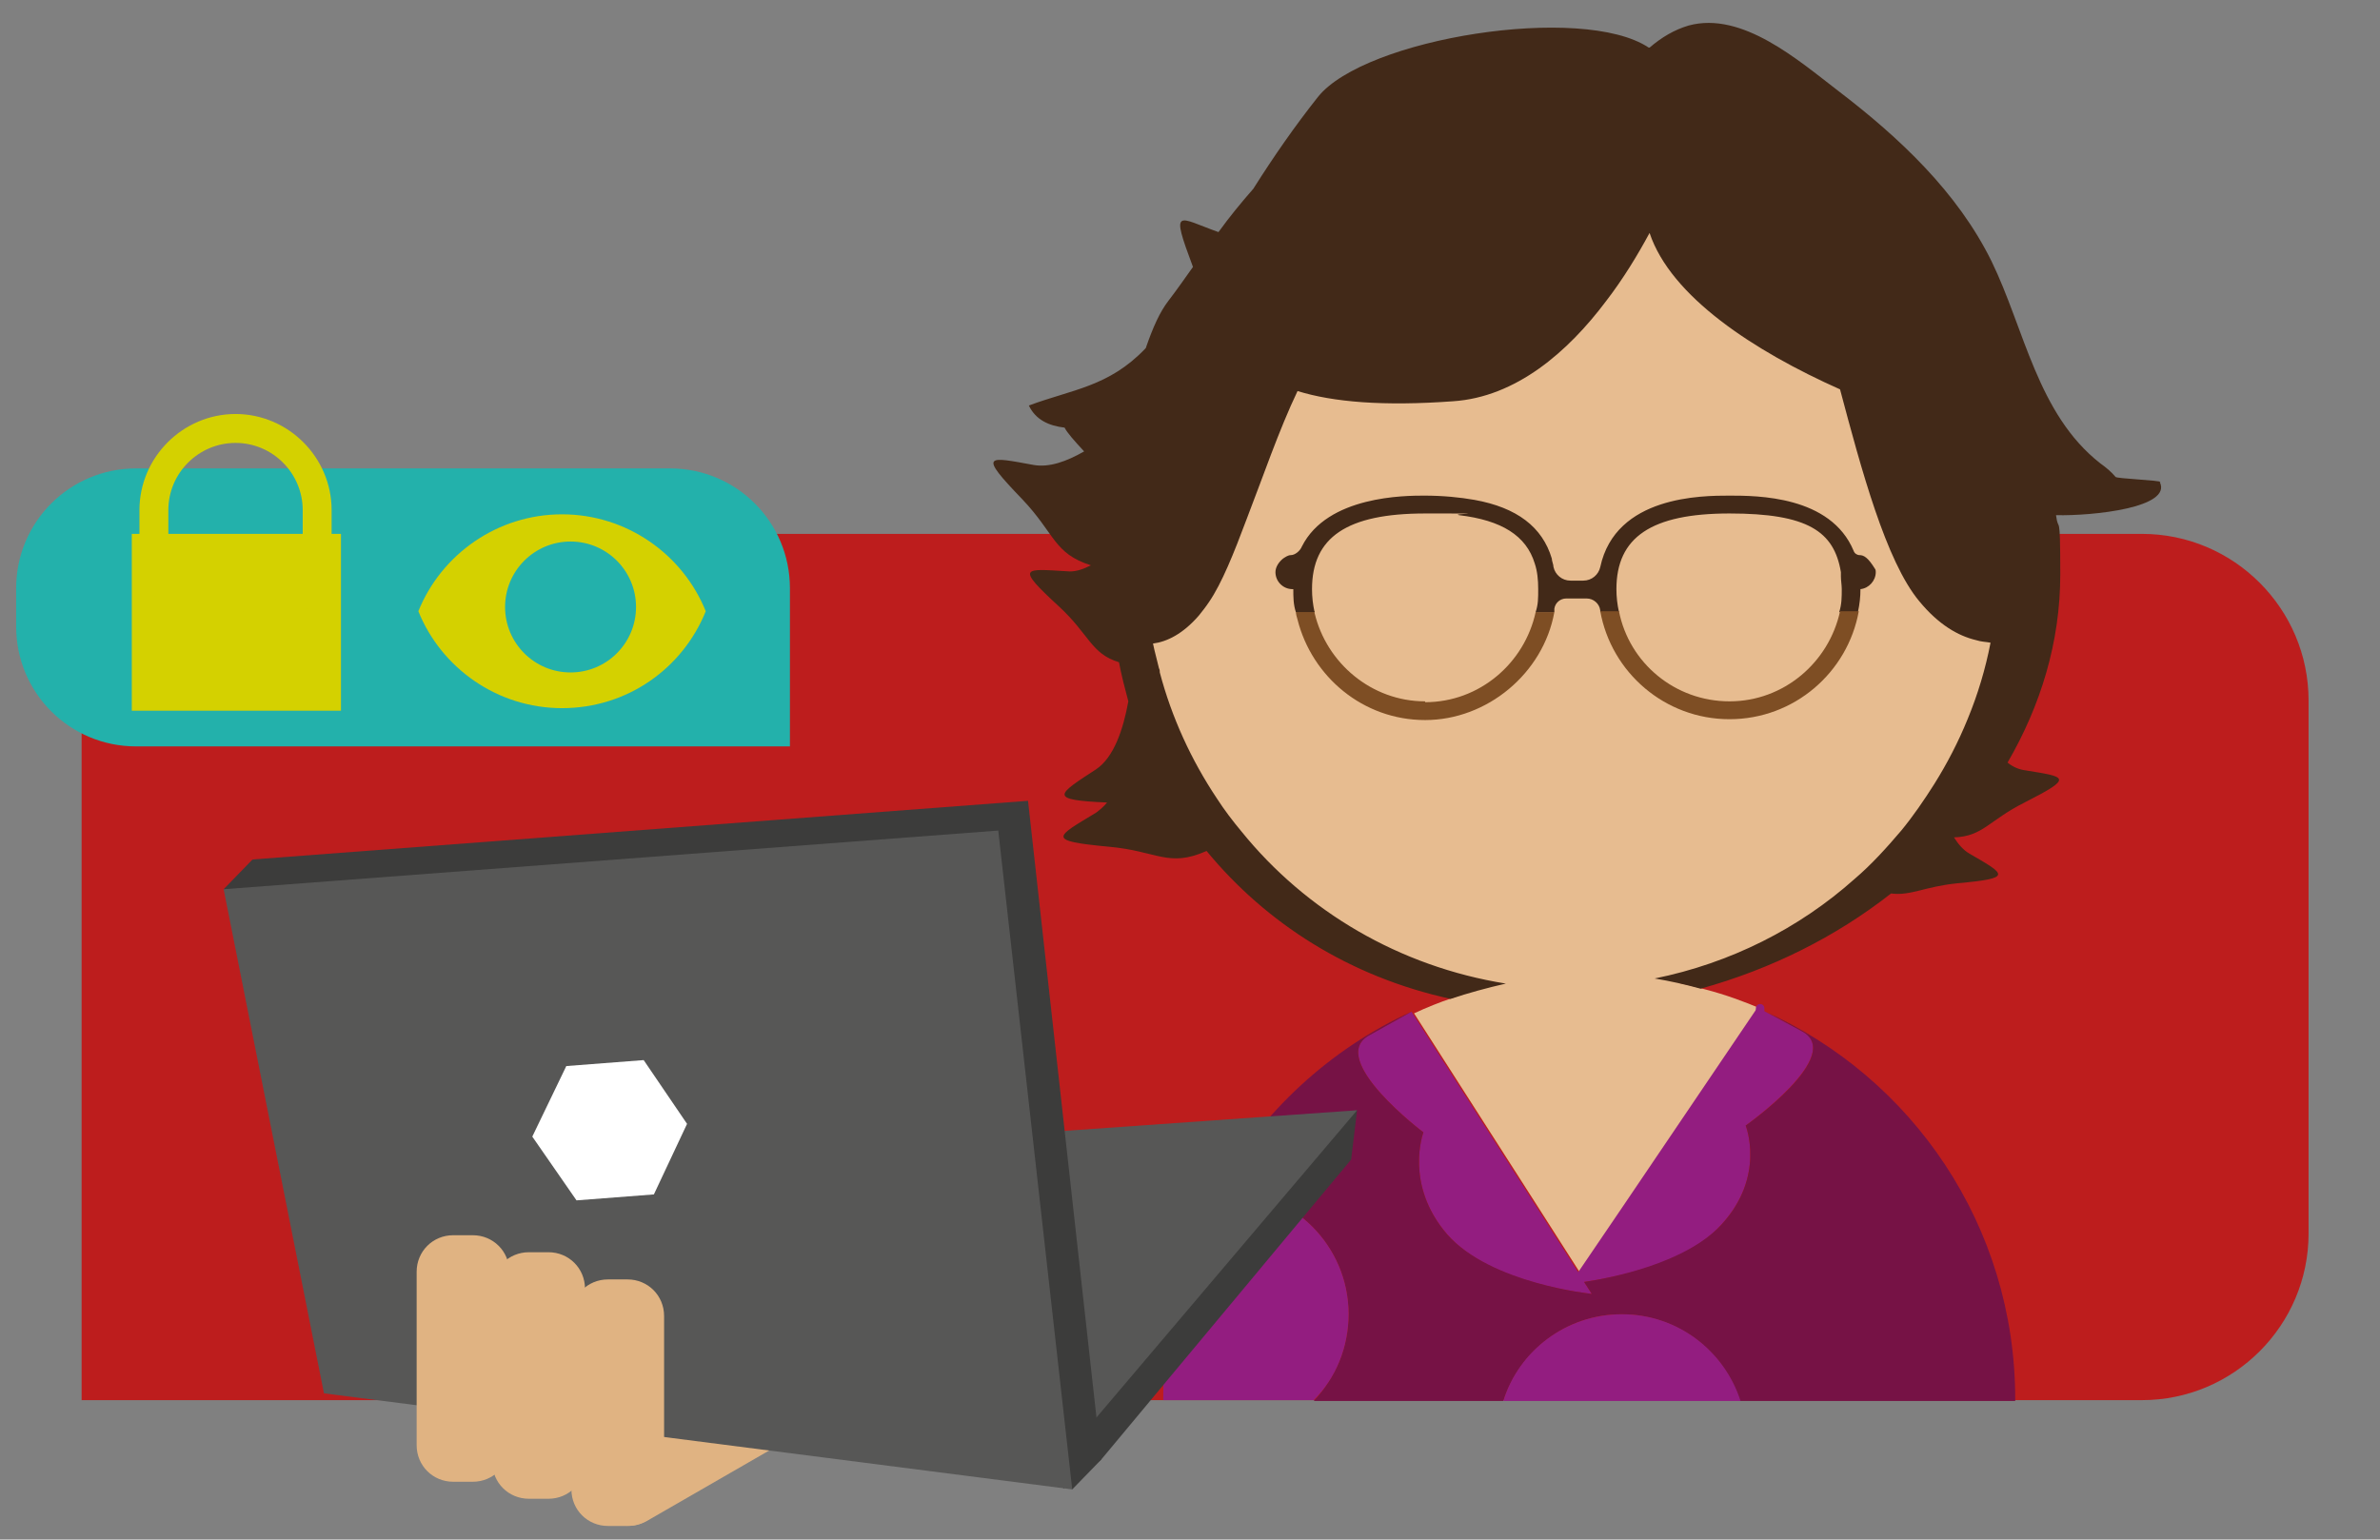
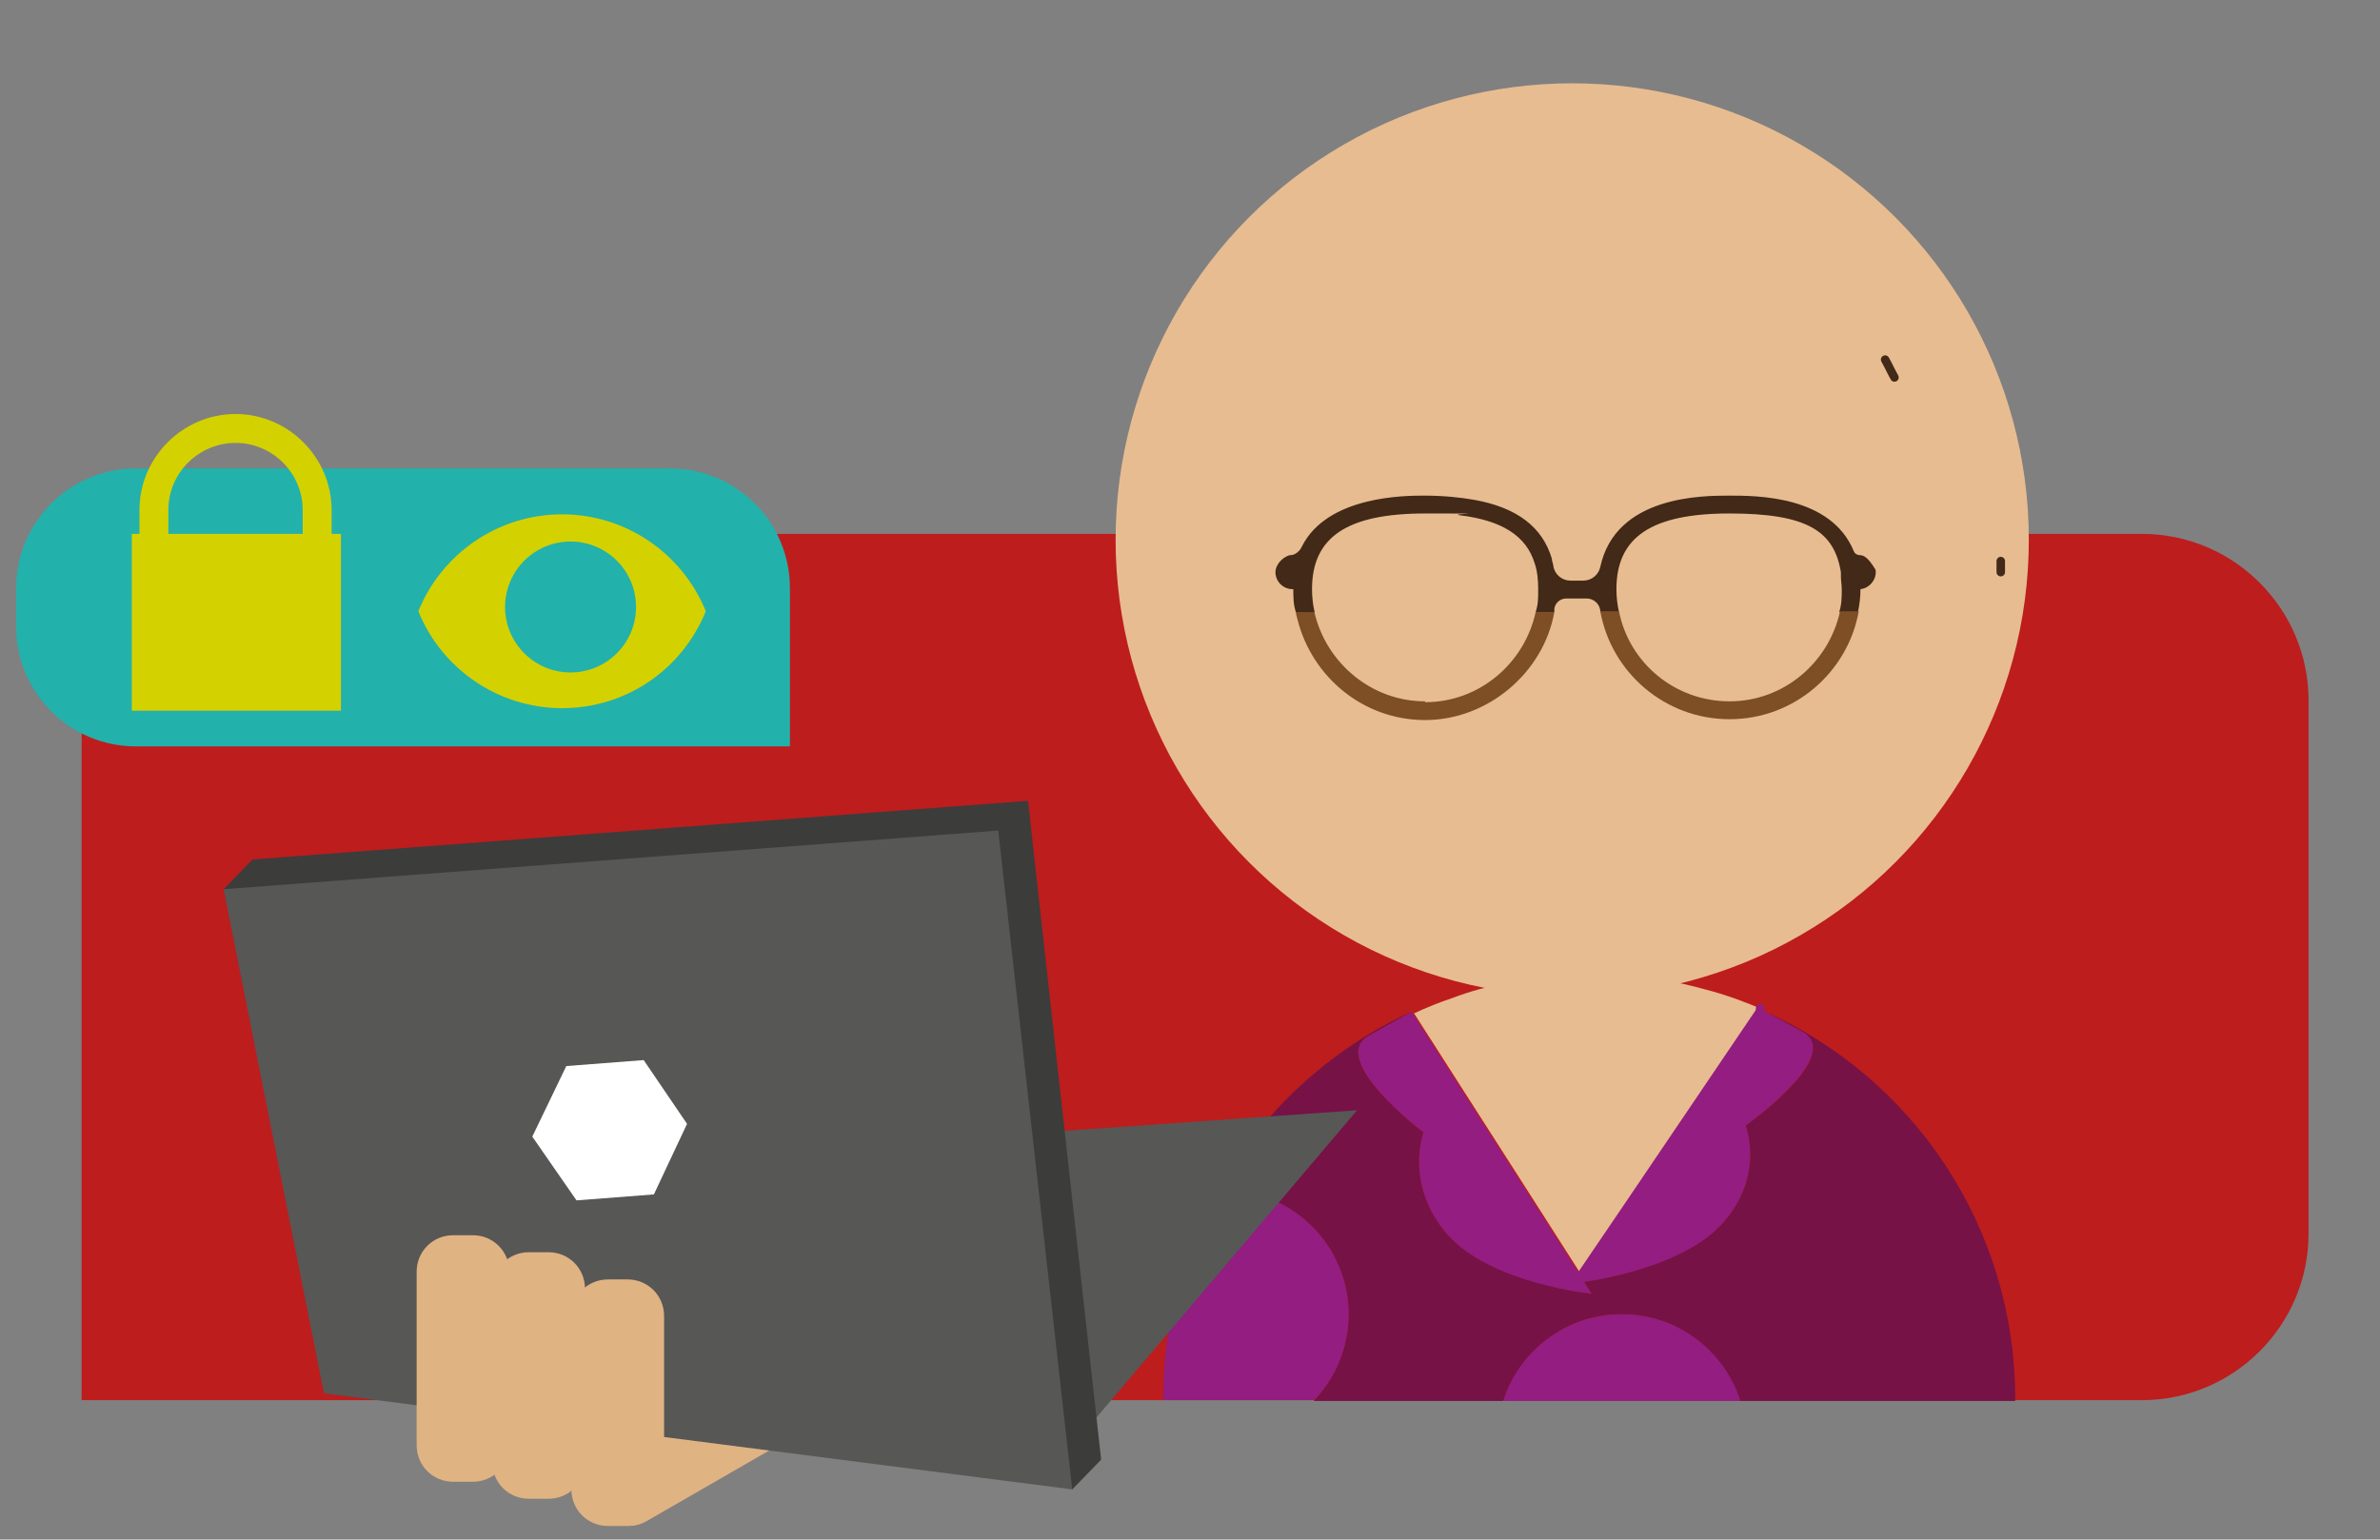
<svg xmlns="http://www.w3.org/2000/svg" id="Layer_2" version="1.1" viewBox="0 0 279.9 181.1">
  <rect x="0" y="0" width="279.9" height="181.1" fill="#808080" stroke="none" />
  <defs>
    <style>
      .st0, .st1, .st2 {
        fill: none;
      }

      .st3 {
        fill: #3c3c3b;
      }

      .st4 {
        fill: #e0b382;
      }

      .st1 {
        stroke: #931d80;
      }

      .st1, .st2 {
        stroke-linecap: round;
        stroke-linejoin: round;
      }

      .st5 {
        fill: #422918;
      }

      .st6 {
        clip-path: url(#clippath-1);
      }

      .st7 {
        fill: #bd1d1d;
      }

      .st8 {
        fill: #575756;
      }

      .st9 {
        fill: #fff;
      }

      .st2 {
        stroke: #422918;
      }

      .st10 {
        fill: #23b1ab;
      }

      .st11 {
        fill: #d4d100;
      }

      .st12 {
        fill: #7e4e24;
      }

      .st13 {
        fill: #931d80;
      }

      .st14 {
        fill: #e7bc90;
      }

      .st15 {
        clip-path: url(#clippath);
      }

      .st16 {
        fill: #761245;
      }
    </style>
    <clipPath id="clippath">
      <rect class="st0" x="26.3" y="94.2" width="133.4" height="85.3" />
    </clipPath>
    <clipPath id="clippath-1">
      <rect class="st0" x="26.3" y="94.2" width="133.4" height="85.3" />
    </clipPath>
  </defs>
  <path class="st7" d="M29.2,62.8h222.7c10.8,0,19.6,8.8,19.6,19.6v62.7c0,10.8-8.8,19.6-19.6,19.6H9.6v-82.4c0-10.8,8.8-19.6,19.6-19.6Z" />
  <circle class="st14" cx="184.9" cy="63.5" r="53.7" />
  <g>
    <path class="st14" d="M218.3,103.3c2-1.8,3.8-3.7,5.5-5.7,1.4-1.7,2.8-3.6,3.9-5.5,1.5-2.4,2.8-5,3.9-7.6,1.2-2.9,2.1-5.9,2.7-9,0,0,0,0,0,0-.6,0-1.1-.1-1.7-.3-2.1-.5-4.4-1.9-6.7-4.6-3.9-4.7-6.8-15.6-9.3-24.9-10.1-4.5-19.9-11-22.4-18.4-1.4,2.6-3.1,5.4-5.1,8-4.6,6-10.7,11.3-18,11.8-8.2.6-14.1,0-18.3-1.2-2.2,4.6-4.2,10.2-6,15.1-1.5,4-2.9,7.5-4.4,9.7-.4.6-.8,1.1-1.2,1.6-1.9,2.2-3.8,3.1-5.4,3.3.2,1,.4,1.9.7,2.9,0,.2,0,.3.1.5,1.4,5.3,3.7,10.3,6.7,14.8.9,1.3,1.9,2.6,2.9,3.9,7.7,9.4,18.6,15.9,31.1,17.9-2.2.4-4.4,1-6.5,1.8-1.5.5-3,1.1-4.5,1.8l14.4,22.5,5.3,8.3,5.3-7.8,15.9-23.5c-2.1-.9-4.3-1.7-6.6-2.3-1.8-.5-3.6-.9-5.4-1.2,8.9-1.8,17-5.9,23.5-11.7ZM150.9,65.6c.3-.2.6-.4.9-.4.5,0,1.1-.6,1.3-1,3-6,11.3-6,14.4-6s4.2.2,5.9.5c4.9.9,7.9,3.2,9.1,6.9,0,.3.2.6.2,1,.2.9,1,1.6,2,1.6h1.5c1,0,1.8-.7,2-1.6,1.7-8.4,11.7-8.4,15.2-8.4s11.9,0,14.6,6.5c.1.3.4.5.7.5.5,0,1,.4,1.8,1.6,0,.1.1.3.1.4,0,1-.8,1.9-1.8,2,0,.9,0,1.8-.3,2.7-1.3,7.2-7.6,12.7-15.2,12.7s-13.9-5.5-15.2-12.7c0,0,0-.2,0-.2-.1-.8-.8-1.4-1.6-1.4h-2.4c-.7,0-1.3.5-1.4,1.2,0,.1,0,.3,0,.4-1.3,7.2-7.6,12.7-15.2,12.7s-13.3-5-15-11.8c0-.3-.2-.7-.2-1-.2-.9-.3-1.8-.3-2.7,0,0,0,0,0,0-1.1,0-2-.9-2-2,0-.6.4-1.2.9-1.6Z" />
    <path class="st2" d="M235.3,66c0,.4,0,.8,0,1.3" />
-     <path class="st5" d="M254.1,56.7c0-.2-5.2-.4-5.3-.6-.5-.6-1.1-1.1-1.8-1.6-7.4-5.8-8.9-15.8-12.8-23.8-4-8.1-10.8-14.5-18-20-4.7-3.6-11.3-9.4-17.6-7.7-1.7.5-3.2,1.4-4.6,2.6,0,0,0,0-.1,0-7.8-5.2-33.4-1.1-38.9,5.8-2.7,3.4-5.2,7-7.6,10.8-1.4,1.6-2.8,3.3-4.1,5.1-4.8-1.7-5.7-3.1-3,4.1-1,1.4-1.9,2.7-2.9,4-1,1.3-1.8,3.1-2.6,5.4,0,0,0,.1-.1.2-4.3,4.5-8.6,4.8-13.7,6.7.8,1.7,2.4,2.4,4.2,2.6.3.6,1.1,1.5,2.3,2.8-2.1,1.2-4.1,1.9-5.9,1.6-5.5-1-6.6-1.4-1.4,4,3.9,4.1,3.7,6.4,8.1,7.8-1,.5-1.9.8-2.8.7-5.1-.3-6.1-.6-1,4.1,3.6,3.3,3.8,5.6,7.1,6.6.3,1.6.7,3.1,1.1,4.6-.6,3.3-1.7,6.6-3.8,8-4.6,3-5.7,3.6,1.3,3.9-.4.5-.9.9-1.3,1.2-4.8,2.9-5.9,3.3,1.5,4,5.7.5,7,2.5,11.5.5,7,8.5,16.8,14.8,28.7,17.4,2.1-.7,4.3-1.3,6.5-1.8-12.5-2-23.5-8.5-31.1-17.9-1-1.2-2-2.5-2.9-3.9-3-4.5-5.3-9.5-6.7-14.8,0-.2,0-.3-.1-.5-.2-.9-.5-1.9-.7-2.9,1.6-.2,3.5-1.1,5.4-3.3.4-.5.8-1,1.2-1.6,1.5-2.2,2.9-5.7,4.4-9.7,1.9-4.9,3.8-10.5,6-15.1,4.2,1.3,10.1,1.8,18.3,1.2,7.4-.5,13.5-5.8,18-11.8,2-2.6,3.7-5.4,5.1-8,2.5,7.5,12.3,13.9,22.4,18.4,2.5,9.4,5.4,20.2,9.3,24.9,2.3,2.8,4.6,4.1,6.7,4.6.6.2,1.2.2,1.7.3,0,0,0,0,0,0-.6,3.1-1.5,6.1-2.7,9-1.1,2.7-2.4,5.2-3.9,7.6-1.2,1.9-2.5,3.8-3.9,5.5-1.7,2-3.5,4-5.5,5.7-6.5,5.8-14.6,9.9-23.5,11.7,1.8.3,3.6.7,5.4,1.2,8.3-2.3,15.9-6.1,22.4-11.2,2.3.3,3.9-.8,7.8-1.2,6.6-.6,5.7-1,1.4-3.5-.7-.4-1.3-1.1-1.8-1.9,3.4-.1,4.1-2,8.3-4.1,5.9-3,4.9-3,0-3.8-.7-.1-1.4-.4-2-.9,3.9-6.7,6.2-14.2,6.2-22.1s-.2-4.7-.5-7c4.4.1,13.7-.9,12.2-3.9Z" />
    <path class="st13" d="M185.7,149.8l-5.3-8.3-14.4-22.5-5,2.8c-5,2.8,6.4,11.4,6.4,11.4,0,0-2.3,6.1,2.8,12,5.1,5.9,17,7,17,7l-.9-1.4c3.4-.5,12-2.1,16.1-6.7,5.3-5.7,2.9-11.7,2.9-11.7,0,0,11.8-8.4,6.6-11.1-2.6-1.4-3.9-2.1-4.5-2.4-.7-.4-.7-.4-.7-.4h0s-15.9,23.5-15.9,23.5l-5.3,7.8ZM207,119.7c0-.4,0-.7,0-1.1,0,.4,0,.7,0,1.1Z" />
    <path class="st1" d="M207,119.7c0-.4,0-.7,0-1.1" />
    <path class="st2" d="M222.8,44.4c-.4-.7-.7-1.4-1.1-2.1" />
    <path class="st14" d="M167.6,82.5c6.4,0,11.8-4.5,13-10.6.2-.9.3-1.8.3-2.7s-.1-2.1-.4-3c-1-3.2-3.9-5.1-8.9-5.7-1.2-.1-2.5-.2-4-.2-9.2,0-13.3,2.7-13.3,8.9s0,1.8.3,2.7c0,0,0,.1,0,.2,1.3,5.9,6.6,10.4,13,10.4Z" />
    <path class="st14" d="M203.4,82.5c6.4,0,11.8-4.5,13-10.6.2-.9.3-1.8.3-2.7s0-1-.1-1.5c0-.2,0-.3,0-.5-.9-4.7-5-6.9-13.1-6.9s-13.3,2.7-13.3,8.9,0,1.8.3,2.7c1.3,6,6.6,10.6,13,10.6Z" />
    <path class="st12" d="M167.6,82.5c-6.3,0-11.6-4.5-13-10.4,0,0,0-.1,0-.2h-2.2c0,.3.1.7.2,1,1.7,6.7,7.7,11.8,15,11.8s13.9-5.5,15.2-12.7h-2.2c-1.3,6-6.6,10.6-13,10.6Z" />
    <path class="st5" d="M152.1,69.3s0,0,0,0c0,.9,0,1.8.3,2.7h2.2c-.2-.9-.3-1.8-.3-2.7,0-6.1,4.1-8.9,13.3-8.9s2.8,0,4,.2c5,.6,7.9,2.4,8.9,5.7.3.9.4,1.9.4,3s0,1.8-.3,2.7h2.2c0-.1,0-.3,0-.4.1-.7.7-1.2,1.4-1.2h2.4c.8,0,1.5.6,1.6,1.4,0,0,0,.2,0,.2h2.2c-.2-.9-.3-1.8-.3-2.7,0-6.1,4.1-8.9,13.3-8.9s12.3,2.1,13.1,6.9c0,.2,0,.3,0,.5,0,.5.1,1,.1,1.5,0,.9,0,1.8-.3,2.7h2.2c.2-.9.3-1.8.3-2.7,1-.1,1.8-1,1.8-2,0-.1,0-.3-.1-.4-.8-1.3-1.3-1.6-1.8-1.6-.3,0-.6-.2-.7-.5-2.7-6.5-11.4-6.5-14.6-6.5s-13.4,0-15.2,8.4c-.2.9-1,1.6-2,1.6h-1.5c-1,0-1.8-.7-2-1.6,0-.3-.2-.7-.2-1-1.1-3.7-4.1-6-9.1-6.9-1.7-.3-3.7-.5-5.9-.5s-11.4,0-14.4,6c-.2.5-.8,1-1.3,1-.3,0-.6.2-.9.4-.5.4-.9,1-.9,1.6,0,1.1.9,2,2,2Z" />
    <path class="st12" d="M203.4,82.5c-6.4,0-11.8-4.5-13-10.6h-2.2c1.3,7.2,7.6,12.7,15.2,12.7s13.9-5.5,15.2-12.7h-2.2c-1.3,6-6.6,10.6-13,10.6Z" />
  </g>
  <g>
    <path class="st16" d="M158.6,154.6c0,4-1.6,7.5-4.1,10.2h22.3c1.9-5.9,7.4-10.2,13.9-10.2s12.1,4.3,13.9,10.2h32.4v-.2c0-20.4-12.1-37.9-29.6-45.7.7.3,1.9,1,4.5,2.4,5.2,2.8-6.6,11.1-6.6,11.1,0,0,2.4,6-2.9,11.7-4.2,4.5-12.8,6.2-16.1,6.7l.9,1.4s-11.9-1.2-17-7c-5.1-5.9-2.8-12-2.8-12,0,0-11.4-8.6-6.4-11.4l5-2.8c-9.6,4.4-17.6,11.8-22.8,21,.3,0,.5,0,.8,0,8.1,0,14.6,6.6,14.6,14.6Z" />
    <path class="st13" d="M158.6,154.6c0-8.1-6.6-14.6-14.6-14.6s-.5,0-.8,0c-4.1,7.3-6.4,15.6-6.4,24.5v.2h17.7c2.6-2.6,4.1-6.2,4.1-10.2Z" />
    <path class="st13" d="M190.7,154.6c-6.5,0-12.1,4.3-13.9,10.2h27.9c-1.9-5.9-7.4-10.2-13.9-10.2Z" />
  </g>
  <g id="Illustratie_134">
    <g class="st15">
      <g class="st6">
        <path class="st4" d="M69,175.3l1.2,2c1.2,2.1,3.8,2.8,5.9,1.6l17.7-10.2c2.1-1.2,2.8-3.8,1.6-5.9l-1.2-2c-1.2-2.1-3.8-2.8-5.9-1.6l-17.7,10.2c-2.1,1.2-2.8,3.8-1.6,5.9" />
-         <polygon class="st3" points="129.5 171.7 158.9 136.4 159.6 130.6 99.1 142.1 125.1 175.1 129.5 171.7" />
        <polygon class="st8" points="126.1 170.1 159.6 130.6 114.2 133.8 126.1 170.1" />
        <polygon class="st3" points="41.6 160.5 129.5 171.7 120.9 94.2 29.7 101.1 41.6 160.5" />
        <polygon class="st3" points="129.5 171.7 126.1 175.2 117.9 165 129.5 171.7" />
        <polygon class="st3" points="29.7 101.1 26.3 104.6 35.5 112.3 34.9 107.2 29.7 101.1" />
        <polygon class="st8" points="38.1 163.9 126.1 175.2 117.4 97.7 26.3 104.6 38.1 163.9" />
        <path class="st4" d="M71.5,179.5h2.3c2.4,0,4.3-1.9,4.3-4.3v-20.4c0-2.4-1.9-4.3-4.3-4.3h-2.3c-2.4,0-4.3,1.9-4.3,4.3v20.4c0,2.4,1.9,4.3,4.3,4.3" />
        <path class="st4" d="M62.2,176.3h2.3c2.4,0,4.3-1.9,4.3-4.3v-20.4c0-2.4-1.9-4.3-4.3-4.3h-2.3c-2.4,0-4.3,1.9-4.3,4.3v20.4c0,2.4,1.9,4.3,4.3,4.3" />
        <path class="st4" d="M53.3,174.3h2.3c2.4,0,4.3-1.9,4.3-4.3v-20.4c0-2.4-1.9-4.3-4.3-4.3h-2.3c-2.4,0-4.3,1.9-4.3,4.3v20.4c0,2.4,1.9,4.3,4.3,4.3" />
        <polygon class="st9" points="76.9 140.5 67.8 141.2 62.6 133.7 66.6 125.4 75.7 124.7 80.8 132.2 76.9 140.5" />
      </g>
    </g>
  </g>
  <path class="st10" d="M16,55.1h62.8c7.8,0,14.1,6.3,14.1,14.1v18.6H16c-7.8,0-14.1-6.3-14.1-14.1v-4.5c0-7.8,6.3-14.1,14.1-14.1Z" />
  <rect class="st11" x="15.5" y="62.8" width="24.6" height="20.8" />
  <path class="st11" d="M27.7,75.4c-6.2,0-11.3-5.1-11.3-11.3v-4.1c0-6.2,5.1-11.3,11.3-11.3s11.3,5.1,11.3,11.3v4.1c0,6.2-5.1,11.3-11.3,11.3ZM27.7,52.1c-4.3,0-7.9,3.5-7.9,7.9v4.1c0,4.3,3.5,7.9,7.9,7.9s7.9-3.5,7.9-7.9v-4.1c0-4.3-3.5-7.9-7.9-7.9Z" />
  <path class="st11" d="M66.1,83.3c7.7,0,14.2-4.7,16.9-11.4-2.7-6.7-9.3-11.4-16.9-11.4s-14.2,4.7-16.9,11.4c2.7,6.7,9.3,11.4,16.9,11.4Z" />
  <circle class="st10" cx="67.1" cy="71.4" r="7.7" />
</svg>